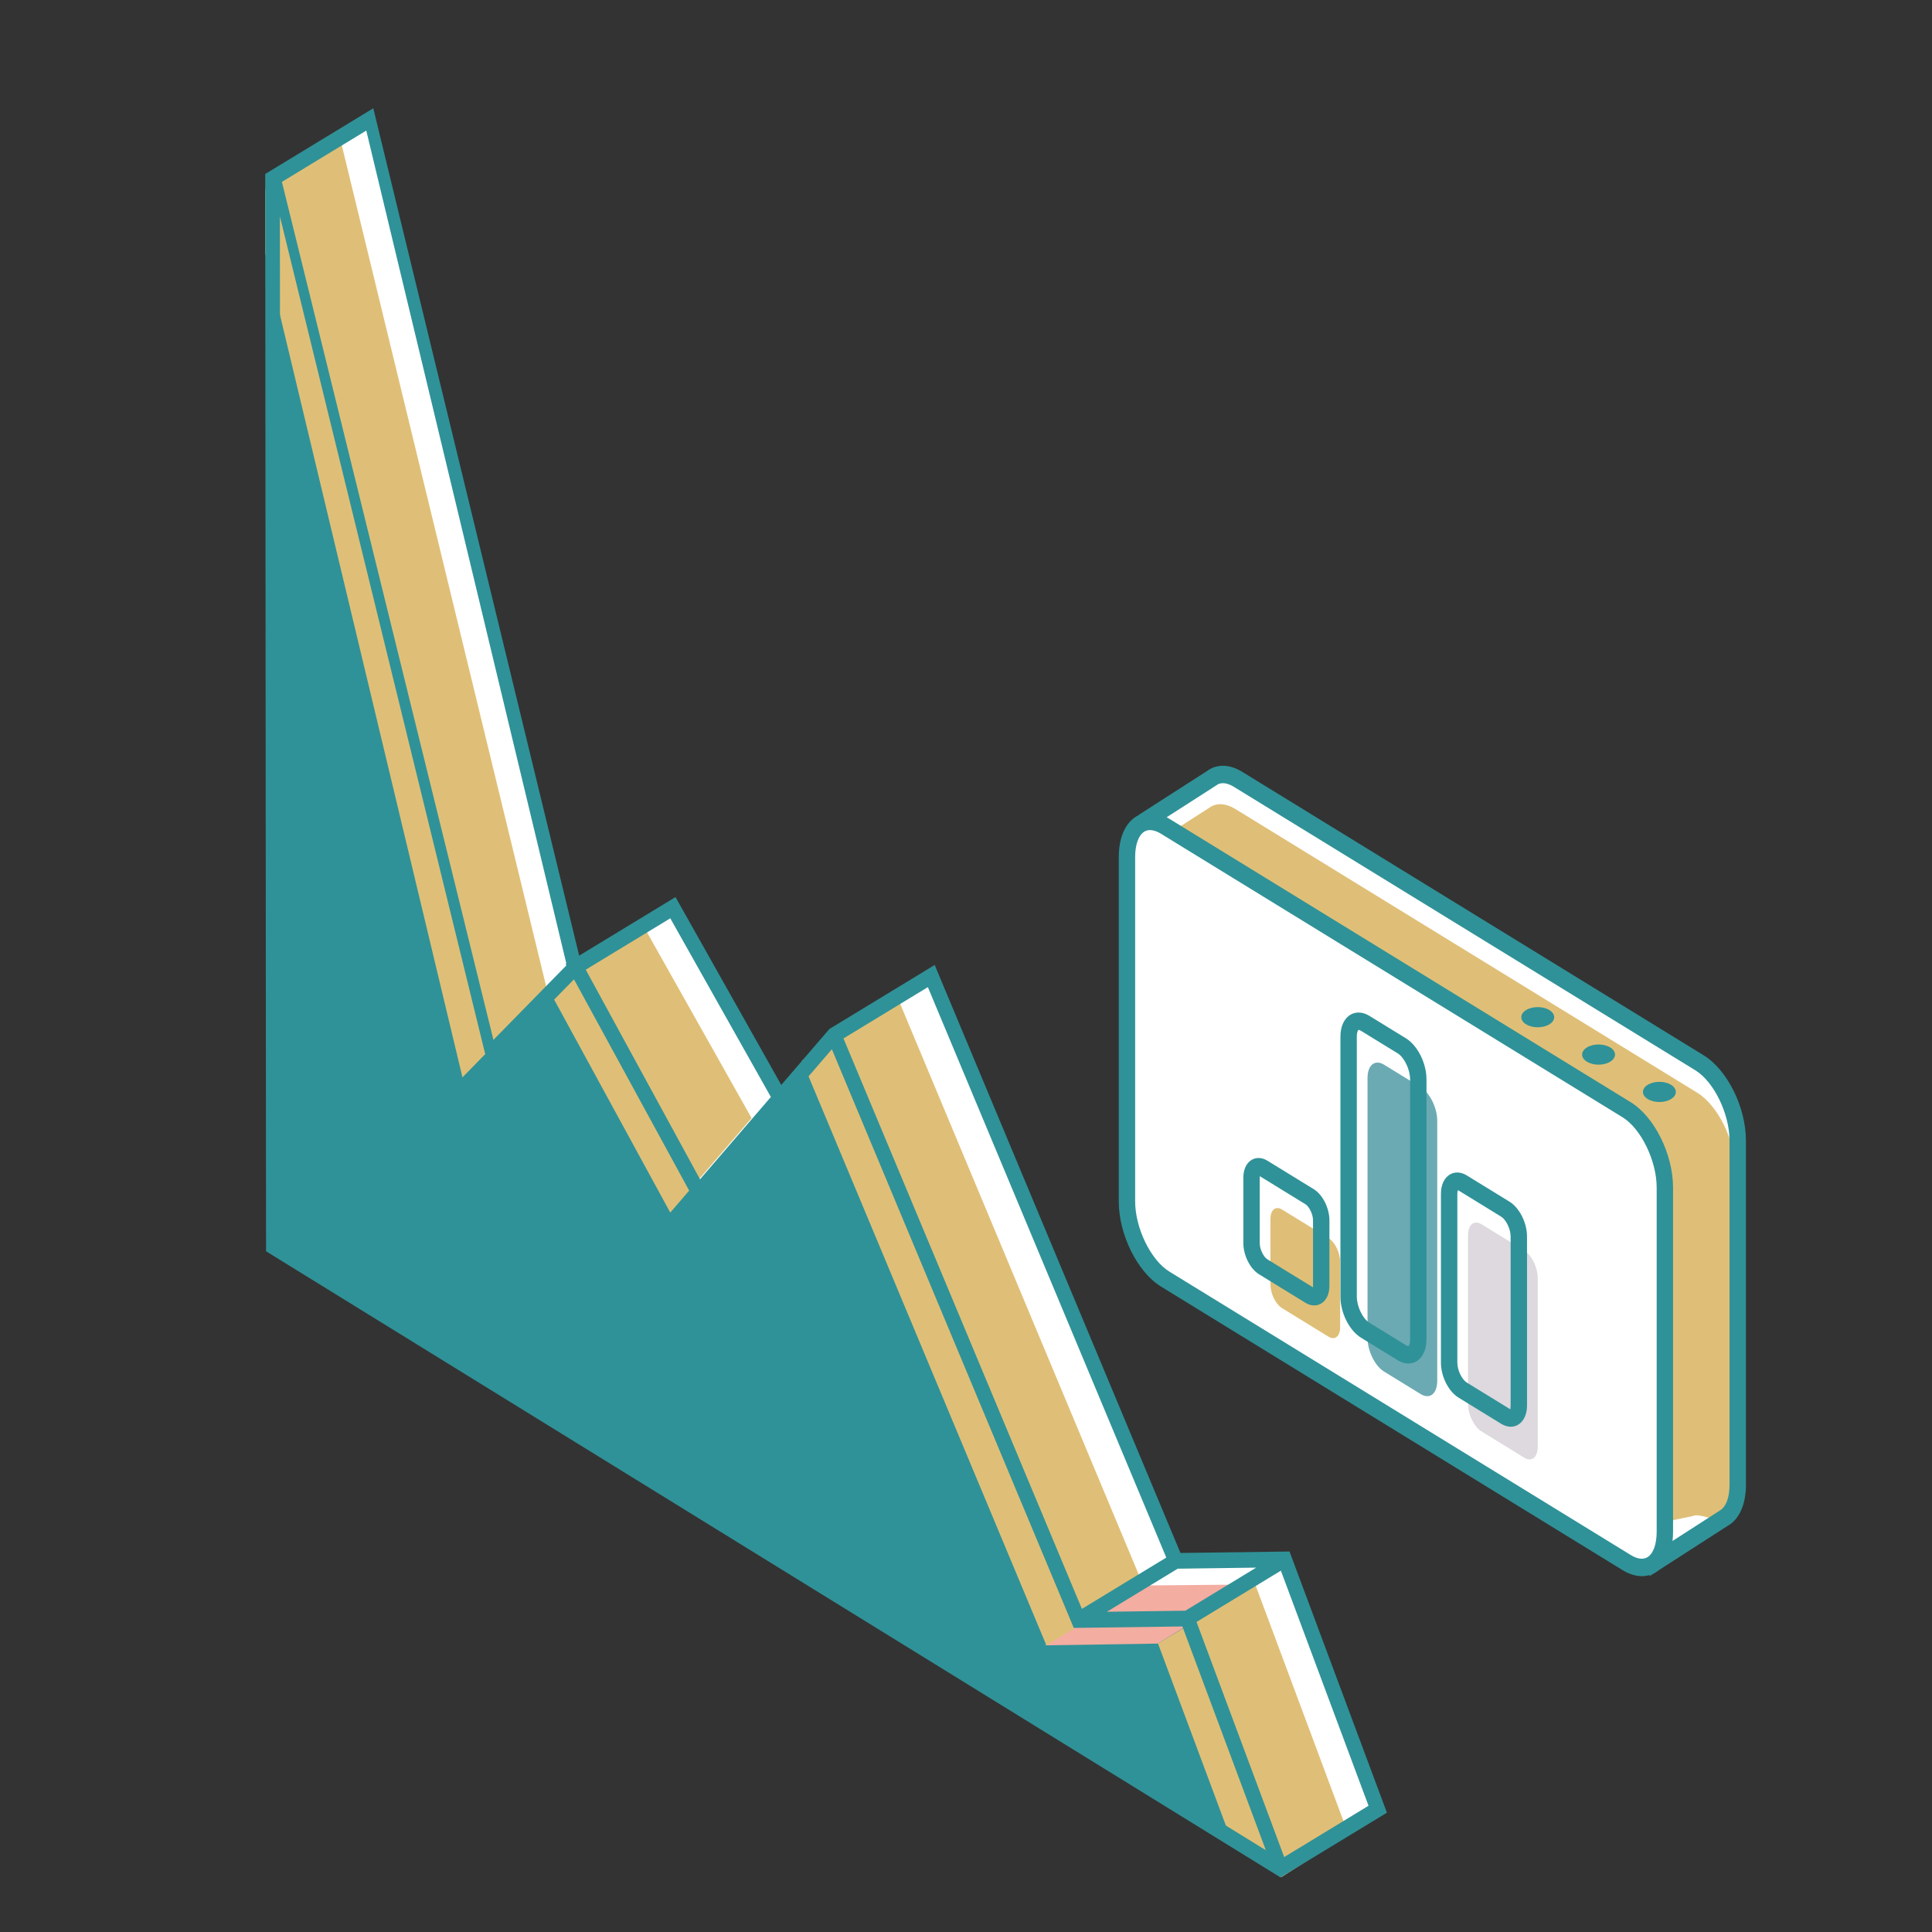
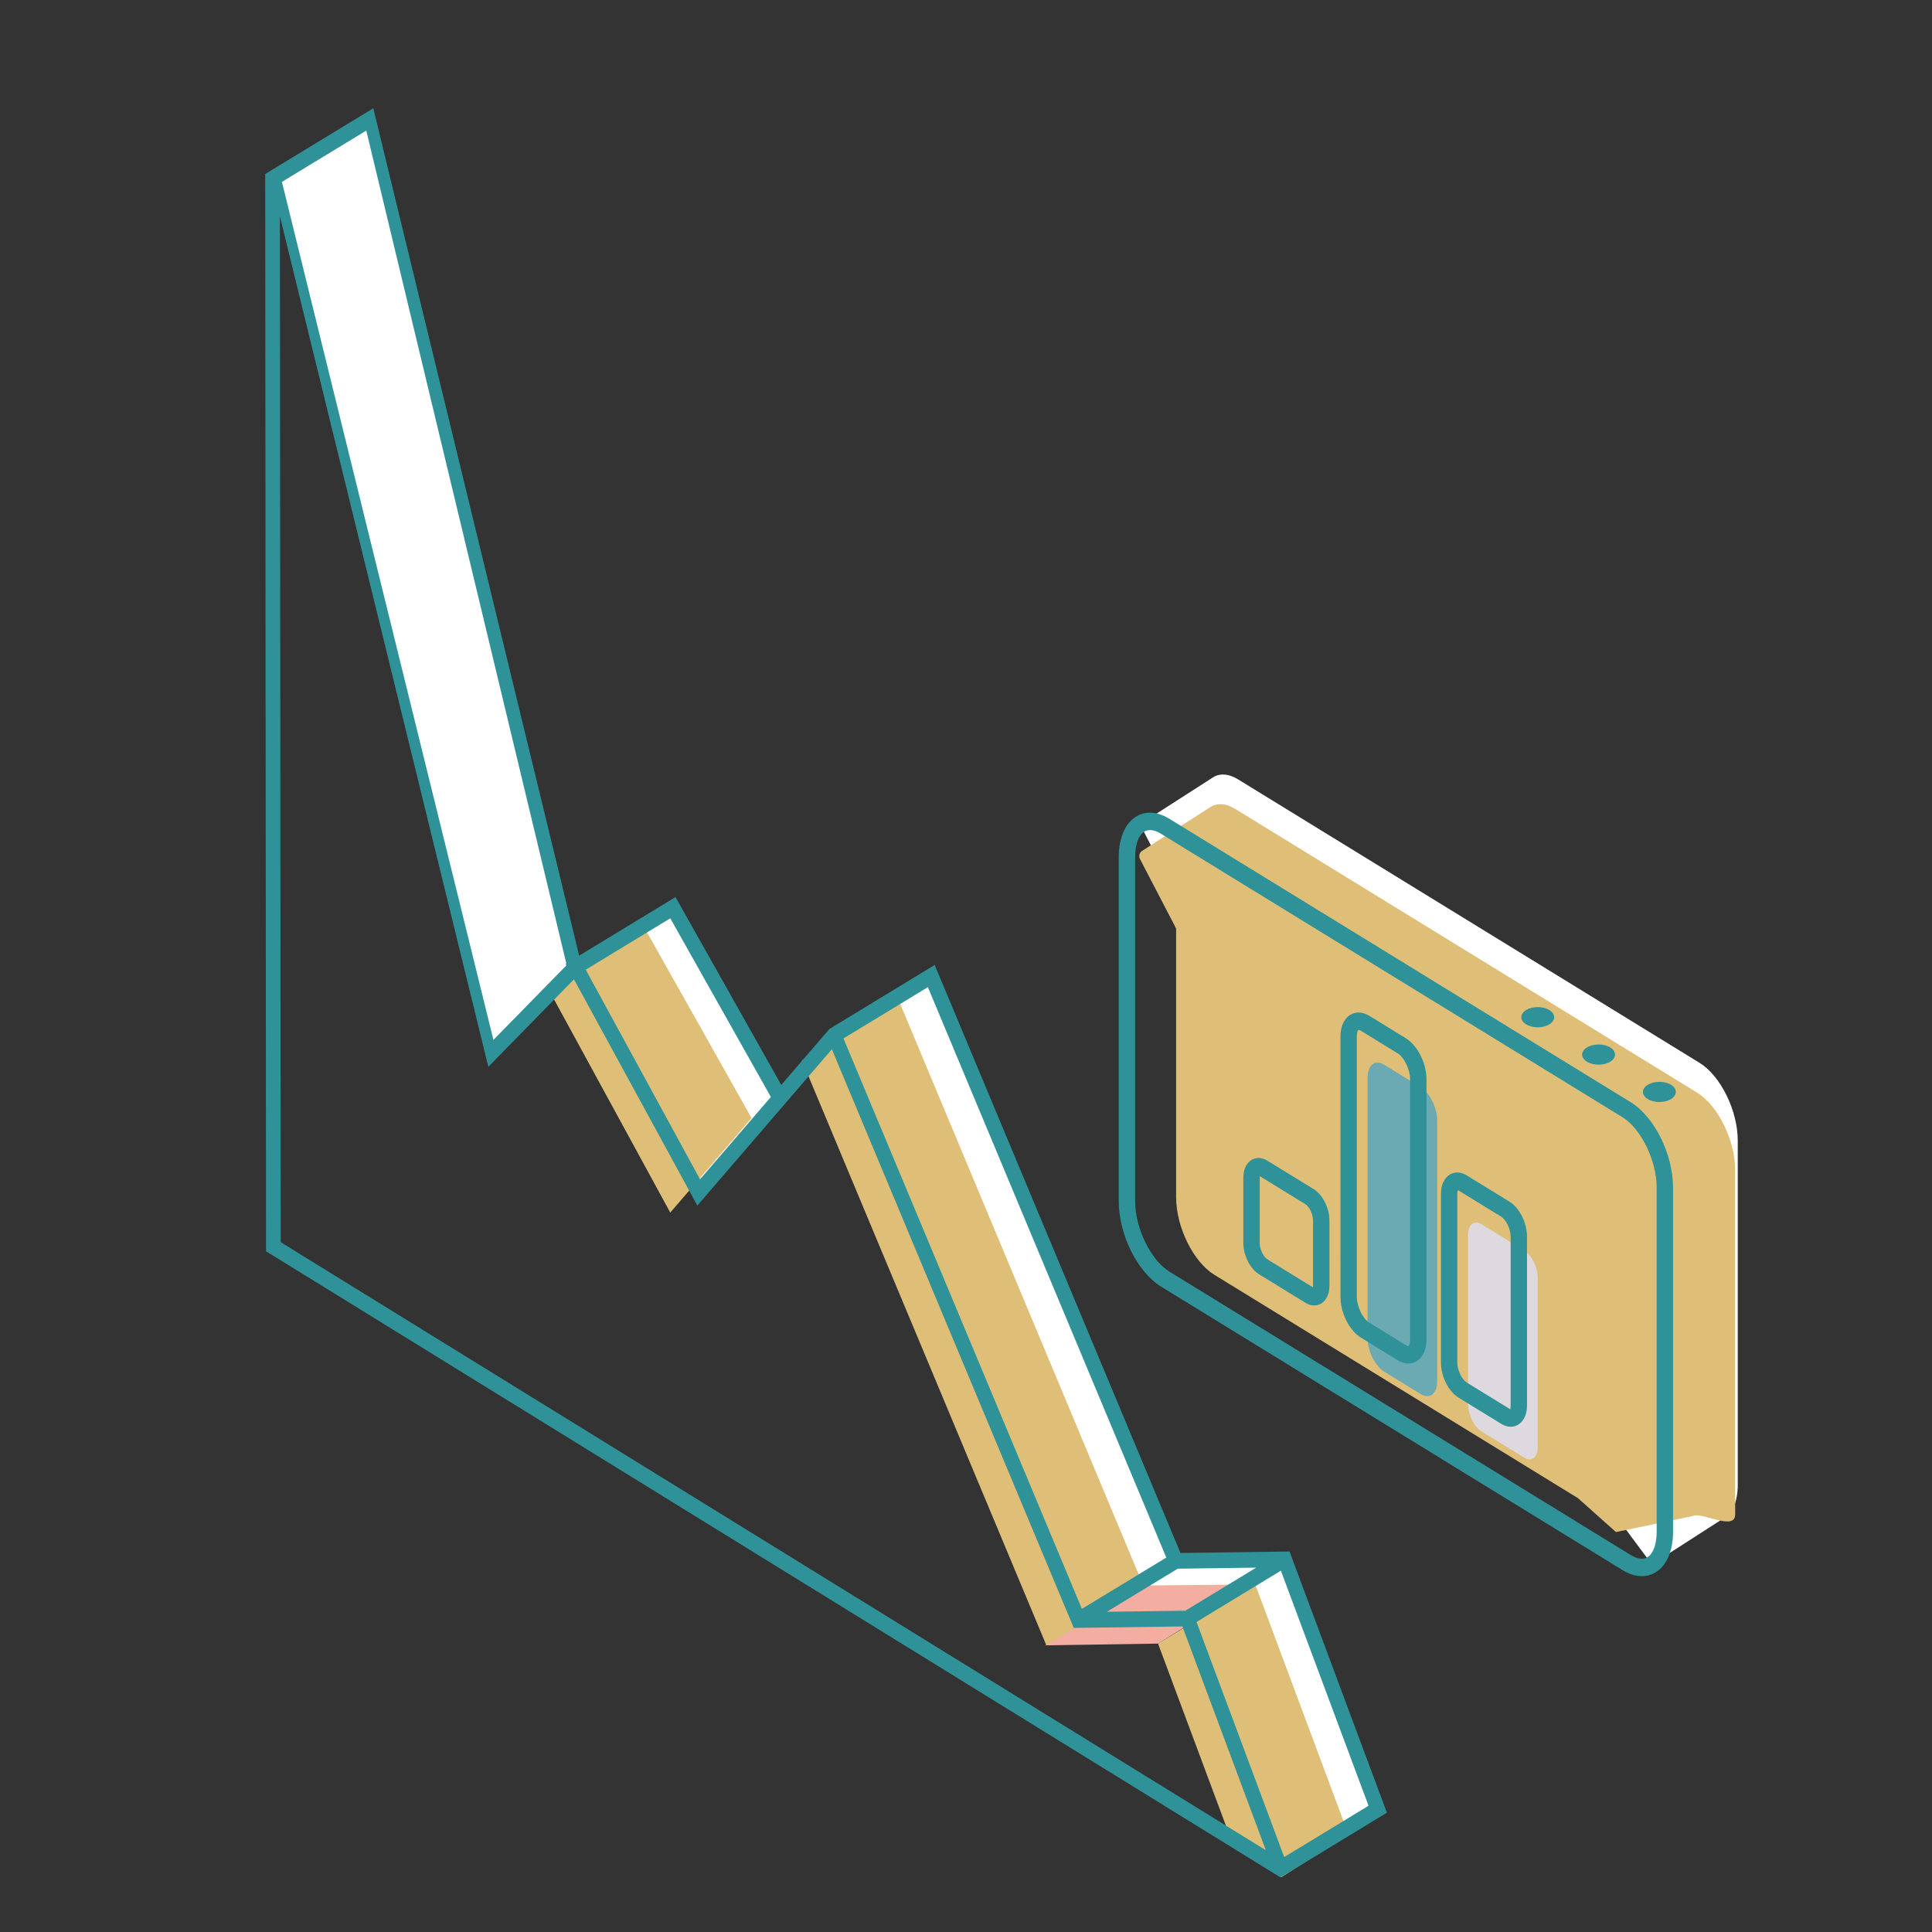
<svg xmlns="http://www.w3.org/2000/svg" id="_圖層_1" data-name="圖層_1" viewBox="0 0 1024 1024">
  <rect x="0" y="0" width="1024" height="1024" fill="#333333" stroke="none" />
  <defs>
    <style>
      .cls-1 {
        fill: #2f9298;
      }

      .cls-2 {
        fill: #ddd9de;
      }

      .cls-3 {
        fill: #fff;
      }

      .cls-4 {
        fill: #dfbf77;
      }

      .cls-5 {
        fill: #6baab3;
      }

      .cls-6 {
        fill: #f3ada1;
      }
    </style>
  </defs>
  <g>
-     <polygon class="cls-1" points="144.46 94.63 144.91 660.8 678.69 990.26 629.32 857.85 571.63 858.63 442.06 548.65 370.32 632.03 305.12 512.43 260.19 558.3 144.46 94.63" />
    <polygon class="cls-3" points="678.69 990.26 730.22 958.92 680.85 826.52 629.32 857.85 678.69 990.26" />
    <polygon class="cls-4" points="679.17 994.95 714.68 972.21 665.31 839.81 613.78 871.14 653.18 976.8 679.17 994.95" />
    <polygon class="cls-3" points="623.16 827.29 571.63 858.63 629.32 857.85 680.85 826.52 623.16 827.29" />
    <polygon class="cls-6" points="606.54 840.34 553.93 872.06 613.78 871.14 664.23 839.81 606.54 840.34" />
    <polygon class="cls-3" points="493.59 517.32 442.06 548.65 571.63 858.63 623.16 827.29 493.59 517.32" />
    <polygon class="cls-4" points="476.57 530.76 425.04 562.09 554.61 872.06 606.14 840.73 476.57 530.76" />
    <polygon class="cls-3" points="356.65 481.1 305.12 512.43 370.32 632.03 413.42 581.94 356.65 481.1" />
    <polygon class="cls-4" points="341.58 491.76 290.05 523.1 355.25 642.69 398.35 592.61 341.58 491.76" />
    <polygon class="cls-3" points="195.99 63.3 144.46 94.63 260.19 558.3 305.12 512.43 195.99 63.3" />
-     <polygon class="cls-4" points="180.92 76.01 140.57 100.54 140.57 134.22 245.12 571.01 290.05 525.14 180.92 76.01" />
    <path class="cls-1" d="M140.57,95.5h0v-3.28l5.74-3.49h0l51.54-31.34,109.12,449.12,51.06-31.04,56.05,99.57,23.39-27.18h0l2.15-2.49,4.26-2.59h0l51.53-31.33,130.27,311.66,54.13-.73h0l3.67-.05,2.24,6.02h0l49.38,132.41-51.53,31.33h0l-4.89,2.97-3.1-1.91h0L141.01,663.2l-.44-567.7ZM194.14,69.21l-44.72,27.19,112.11,454.76,38.67-39.48-.43-.8.39-.24L194.14,69.21ZM408.58,581.42l-53.31-94.7-44.81,27.24,60.57,111.1,37.55-43.64ZM491.79,523.2l-44.73,27.2,51.41,123,74.96,179.34,16.87-10.26,27.86-16.94-126.37-302.34ZM665.8,830.88l-41.59.56-21.87,13.3-15.67,9.53,20.02-.27,21.57-.29,30.66-18.64,6.88-4.19ZM678.89,832.49l-11.35,6.9-33.35,20.28,46.46,124.61,44.7-27.19-46.46-124.61ZM670.92,980.66l-44.23-118.61-54.02.73h0l-3.56.05-2.48-5.94h0l-73.21-175.14-52.51-125.62-22.67,26.34h0s-48.64,56.52-48.64,56.52l-65.38-119.91-45.4,46.35L148.35,114.66l.44,543.73,522.12,322.26Z" />
  </g>
  <g>
    <g>
      <g>
        <g>
          <path class="cls-3" d="M900.77,563.31l-244.57-150.23c-4.84-2.97-9.29-3.29-12.77-1.4h0c-.47.26-.93.56-1.36.89l-35.38,22.71c-1.39.91-1.86,2.82-1.07,4.33l19.13,36.76v142.37c0,15.88,9.07,34.33,20.27,41.2l192.7,118.37,37.81,50.88,38.06-24.49c4.55-2.48,7.45-8.71,7.45-17.69v-182.5c0-15.88-9.07-34.33-20.27-41.2Z" />
          <path class="cls-4" d="M899.39,579.05l-244.57-150.23c-4.85-2.98-9.29-3.29-12.78-1.41h0c-.47.26-.92.56-1.36.89l-35.38,22.71c-1.39.91-1.86,2.82-1.07,4.33l19.13,36.76v142.37c0,15.88,9.07,34.33,20.27,41.2l192.7,118.37,20.17,17.99,40.7-8.49c4.55-2.48,22.47,8.18,22.47-.8v-182.5c0-15.88-9.07-34.33-20.27-41.2Z" />
-           <path class="cls-1" d="M874.48,835.26l-39.66-53.39-191.99-117.93c-12.58-7.72-22.43-27.57-22.43-45.19v-141.18l-18.58-35.72c-1.92-3.68-.78-8.29,2.58-10.5l35.43-22.74c.34-.28.97-.69,1.64-1.06,4.94-2.68,10.95-2.12,16.91,1.52l244.57,150.24c12.58,7.72,22.43,27.58,22.43,45.19v182.51c0,10.44-3.58,18.39-9.81,21.8l-41.08,26.44ZM610.01,438.53l19.07,36.64v143.57c0,14.14,8.28,31.17,18.09,37.2l193.94,119.5,35.43,47.69,34.79-22.38c3.45-1.9,5.36-6.97,5.36-13.74v-182.51c0-14.13-8.28-31.17-18.09-37.2l-244.57-150.23c-2.36-1.45-5.79-2.85-8.64-1.29-.28.15-.55.34-.81.54l-34.57,22.2Z" />
        </g>
        <g>
-           <path class="cls-3" d="M862.14,828.17l-244.57-150.23c-11.19-6.87-20.27-25.32-20.27-41.2v-182.5c0-15.88,9.07-23.18,20.27-16.3l244.57,150.23c11.19,6.87,20.27,25.32,20.27,41.2v182.5c0,15.88-9.07,23.18-20.27,16.3Z" />
          <path class="cls-1" d="M870.2,835.39c-3.27,0-6.75-1.07-10.23-3.21h0s-244.57-150.24-244.57-150.24c-12.58-7.72-22.43-27.58-22.43-45.19v-182.5c0-10.04,3.34-17.86,9.17-21.44,5.08-3.1,11.32-2.72,17.6,1.14l244.57,150.24c12.58,7.72,22.44,27.58,22.44,45.2v182.5c0,10.04-3.34,17.85-9.17,21.43-2.25,1.39-4.75,2.08-7.38,2.08ZM864.31,824.17c2.45,1.51,5.99,2.96,8.93,1.14,3.03-1.86,4.83-6.88,4.83-13.43v-182.5c0-14.14-8.29-31.18-18.1-37.21l-244.57-150.23c-2.45-1.51-5.98-2.94-8.92-1.14-3.03,1.86-4.83,6.88-4.83,13.44v182.5c0,14.14,8.28,31.18,18.09,37.2l244.57,150.24h0Z" />
        </g>
      </g>
      <g>
        <g>
          <path class="cls-5" d="M753,738.89l-19.42-11.93c-4.84-2.97-8.76-10.94-8.76-17.8v-137.81c0-6.86,3.92-10.01,8.76-7.04l19.42,11.93c4.84,2.97,8.76,10.94,8.76,17.8v137.81c0,6.86-3.92,10.01-8.76,7.04Z" />
          <path class="cls-1" d="M746.46,722.69c-1.85,0-3.79-.59-5.66-1.74l-19.41-11.92c-6.23-3.82-10.93-13.19-10.93-21.8v-137.8c0-5.3,1.89-9.51,5.19-11.54,2.94-1.78,6.6-1.62,10.08.49l19.41,11.93c6.23,3.83,10.93,13.21,10.93,21.8v137.8c0,5.31-1.9,9.52-5.21,11.55-1.35.82-2.84,1.24-4.4,1.24ZM720.08,545.87s-.08,0-.08.01c-.15.07-.86.99-.86,3.54v137.8c0,5.21,3.08,11.65,6.59,13.8l19.42,11.93c.84.53,1.31.55,1.38.49.14-.07.86-.99.86-3.54v-137.8c0-5.2-3.08-11.65-6.6-13.81l-19.41-11.92c-.69-.42-1.13-.5-1.31-.5Z" />
        </g>
        <g>
          <path class="cls-2" d="M807.89,772.61l-22.64-13.91c-3.95-2.42-7.15-8.93-7.15-14.53v-89.52c0-5.6,3.2-8.17,7.15-5.75l22.64,13.91c3.95,2.42,7.14,8.93,7.14,14.53v89.52c0,5.6-3.2,8.17-7.14,5.75Z" />
          <path class="cls-1" d="M800.72,756.2c-1.65,0-3.37-.52-5.03-1.53l-22.64-13.91c-5.31-3.25-9.32-11.21-9.32-18.52v-89.52c0-4.64,1.69-8.33,4.64-10.15,2.68-1.63,5.94-1.48,9.02.41l22.64,13.91c5.31,3.25,9.32,11.21,9.32,18.52v89.52c0,4.63-1.69,8.33-4.64,10.15-1.23.75-2.58,1.13-3.99,1.13ZM800.03,746.68c.25.15.44.22.55.26-.13-.15.09-.84.09-2.01v-89.52c0-4.27-2.63-9.08-4.97-10.52l-22.65-13.92c-.35-.37-.63.36-.63,1.75v89.52c0,4.28,2.63,9.08,4.97,10.52l22.65,13.92Z" />
        </g>
        <g>
          <path class="cls-4" d="M704.12,708.46l-24.58-15.1c-3.41-2.09-6.18-7.72-6.18-12.56v-34.73c0-4.84,2.77-7.06,6.18-4.97l24.58,15.1c3.41,2.09,6.18,7.72,6.18,12.56v34.73c0,4.84-2.77,7.06-6.18,4.97Z" />
          <path class="cls-1" d="M696.55,691.92c-1.53,0-3.11-.47-4.63-1.4h0s-24.58-15.11-24.58-15.11c-4.76-2.91-8.34-10.03-8.34-16.55v-34.73c0-4.24,1.57-7.63,4.31-9.32,2.49-1.51,5.53-1.39,8.38.35l24.58,15.1c4.76,2.91,8.35,10.03,8.35,16.55v34.73c0,4.24-1.57,7.63-4.3,9.31-1.15.71-2.43,1.06-3.76,1.06ZM667.72,623.4c-.02.21-.04.45-.04.74v34.73c0,3.44,2.15,7.42,4,8.56l24.21,14.87c.03-.21.04-.45.04-.74v-34.73c0-3.44-2.15-7.42-4-8.55l-24.21-14.88Z" />
        </g>
      </g>
    </g>
    <g>
      <path class="cls-1" d="M885.68,574.96c3.4,2.09,3.4,5.48,0,7.57-3.41,2.09-8.93,2.09-12.33,0-3.41-2.09-3.41-5.48,0-7.57,3.4-2.09,8.93-2.09,12.33,0Z" />
      <path class="cls-1" d="M853.44,555.16c3.41,2.09,3.4,5.48,0,7.57-3.41,2.09-8.92,2.09-12.33,0-3.41-2.09-3.41-5.48,0-7.57,3.41-2.09,8.92-2.09,12.33,0Z" />
      <path class="cls-1" d="M821.2,535.35c3.41,2.09,3.41,5.48,0,7.57-3.41,2.09-8.92,2.09-12.33,0-3.41-2.09-3.41-5.48,0-7.57,3.41-2.09,8.92-2.09,12.33,0Z" />
    </g>
  </g>
</svg>